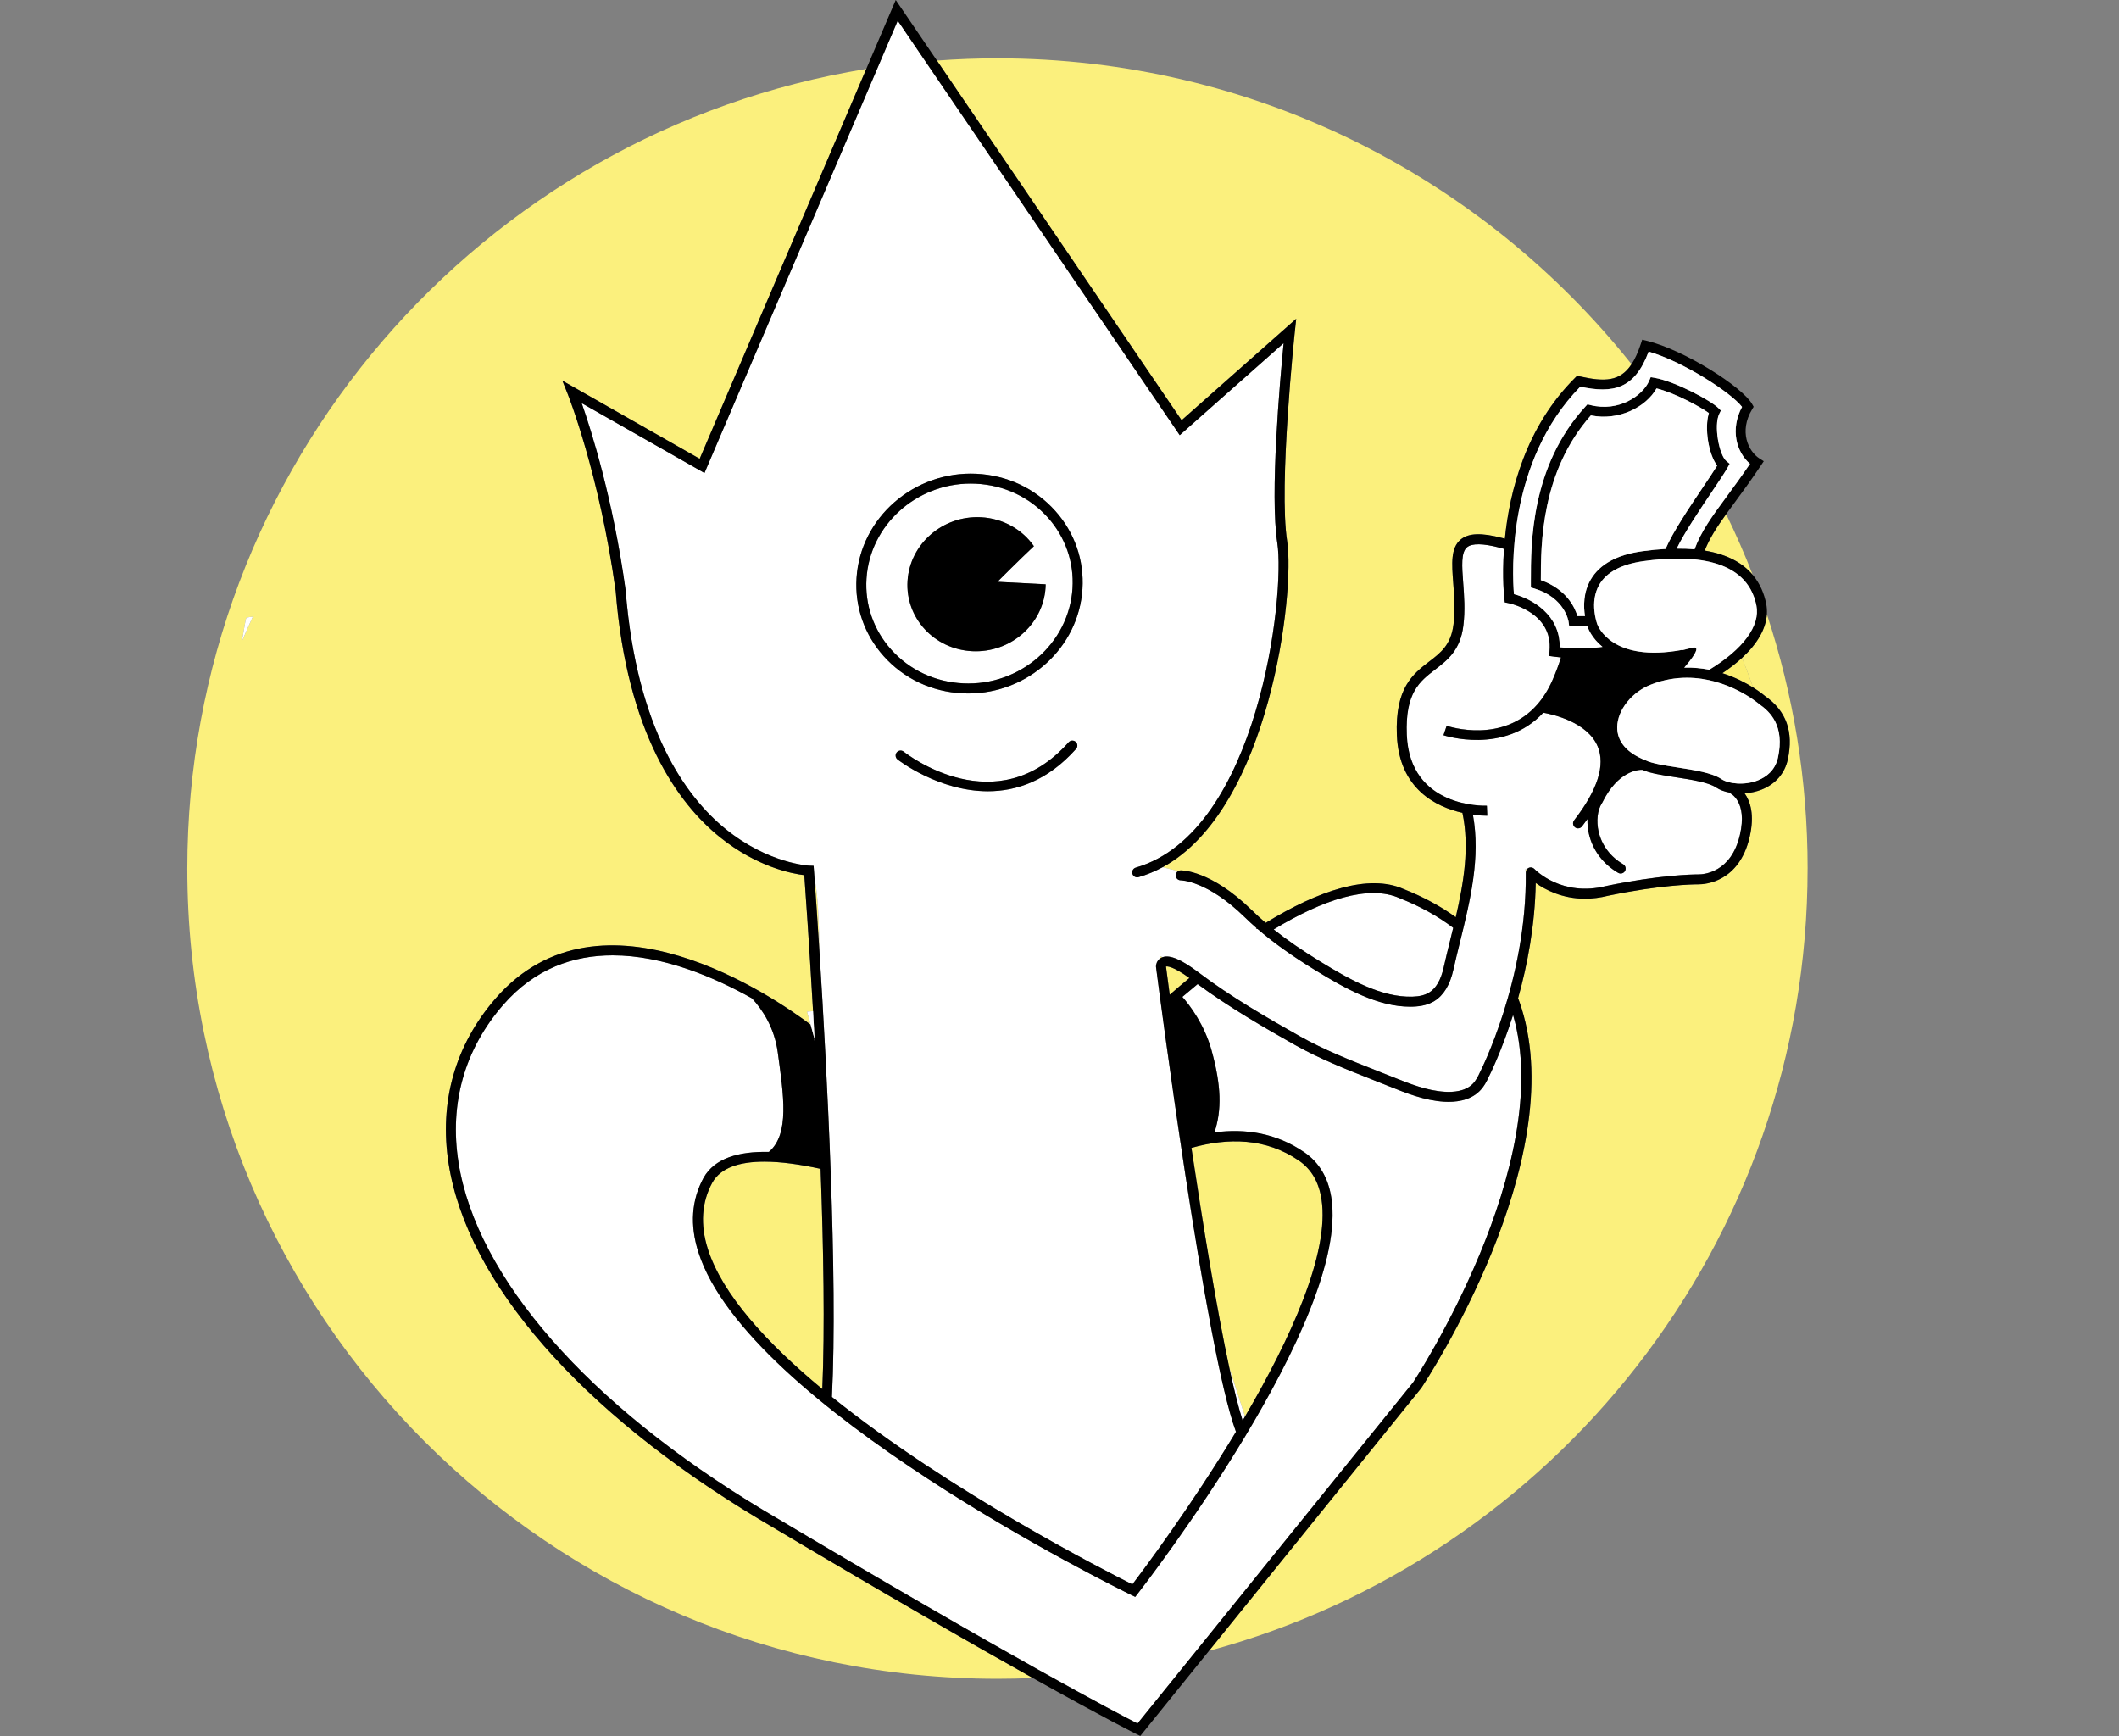
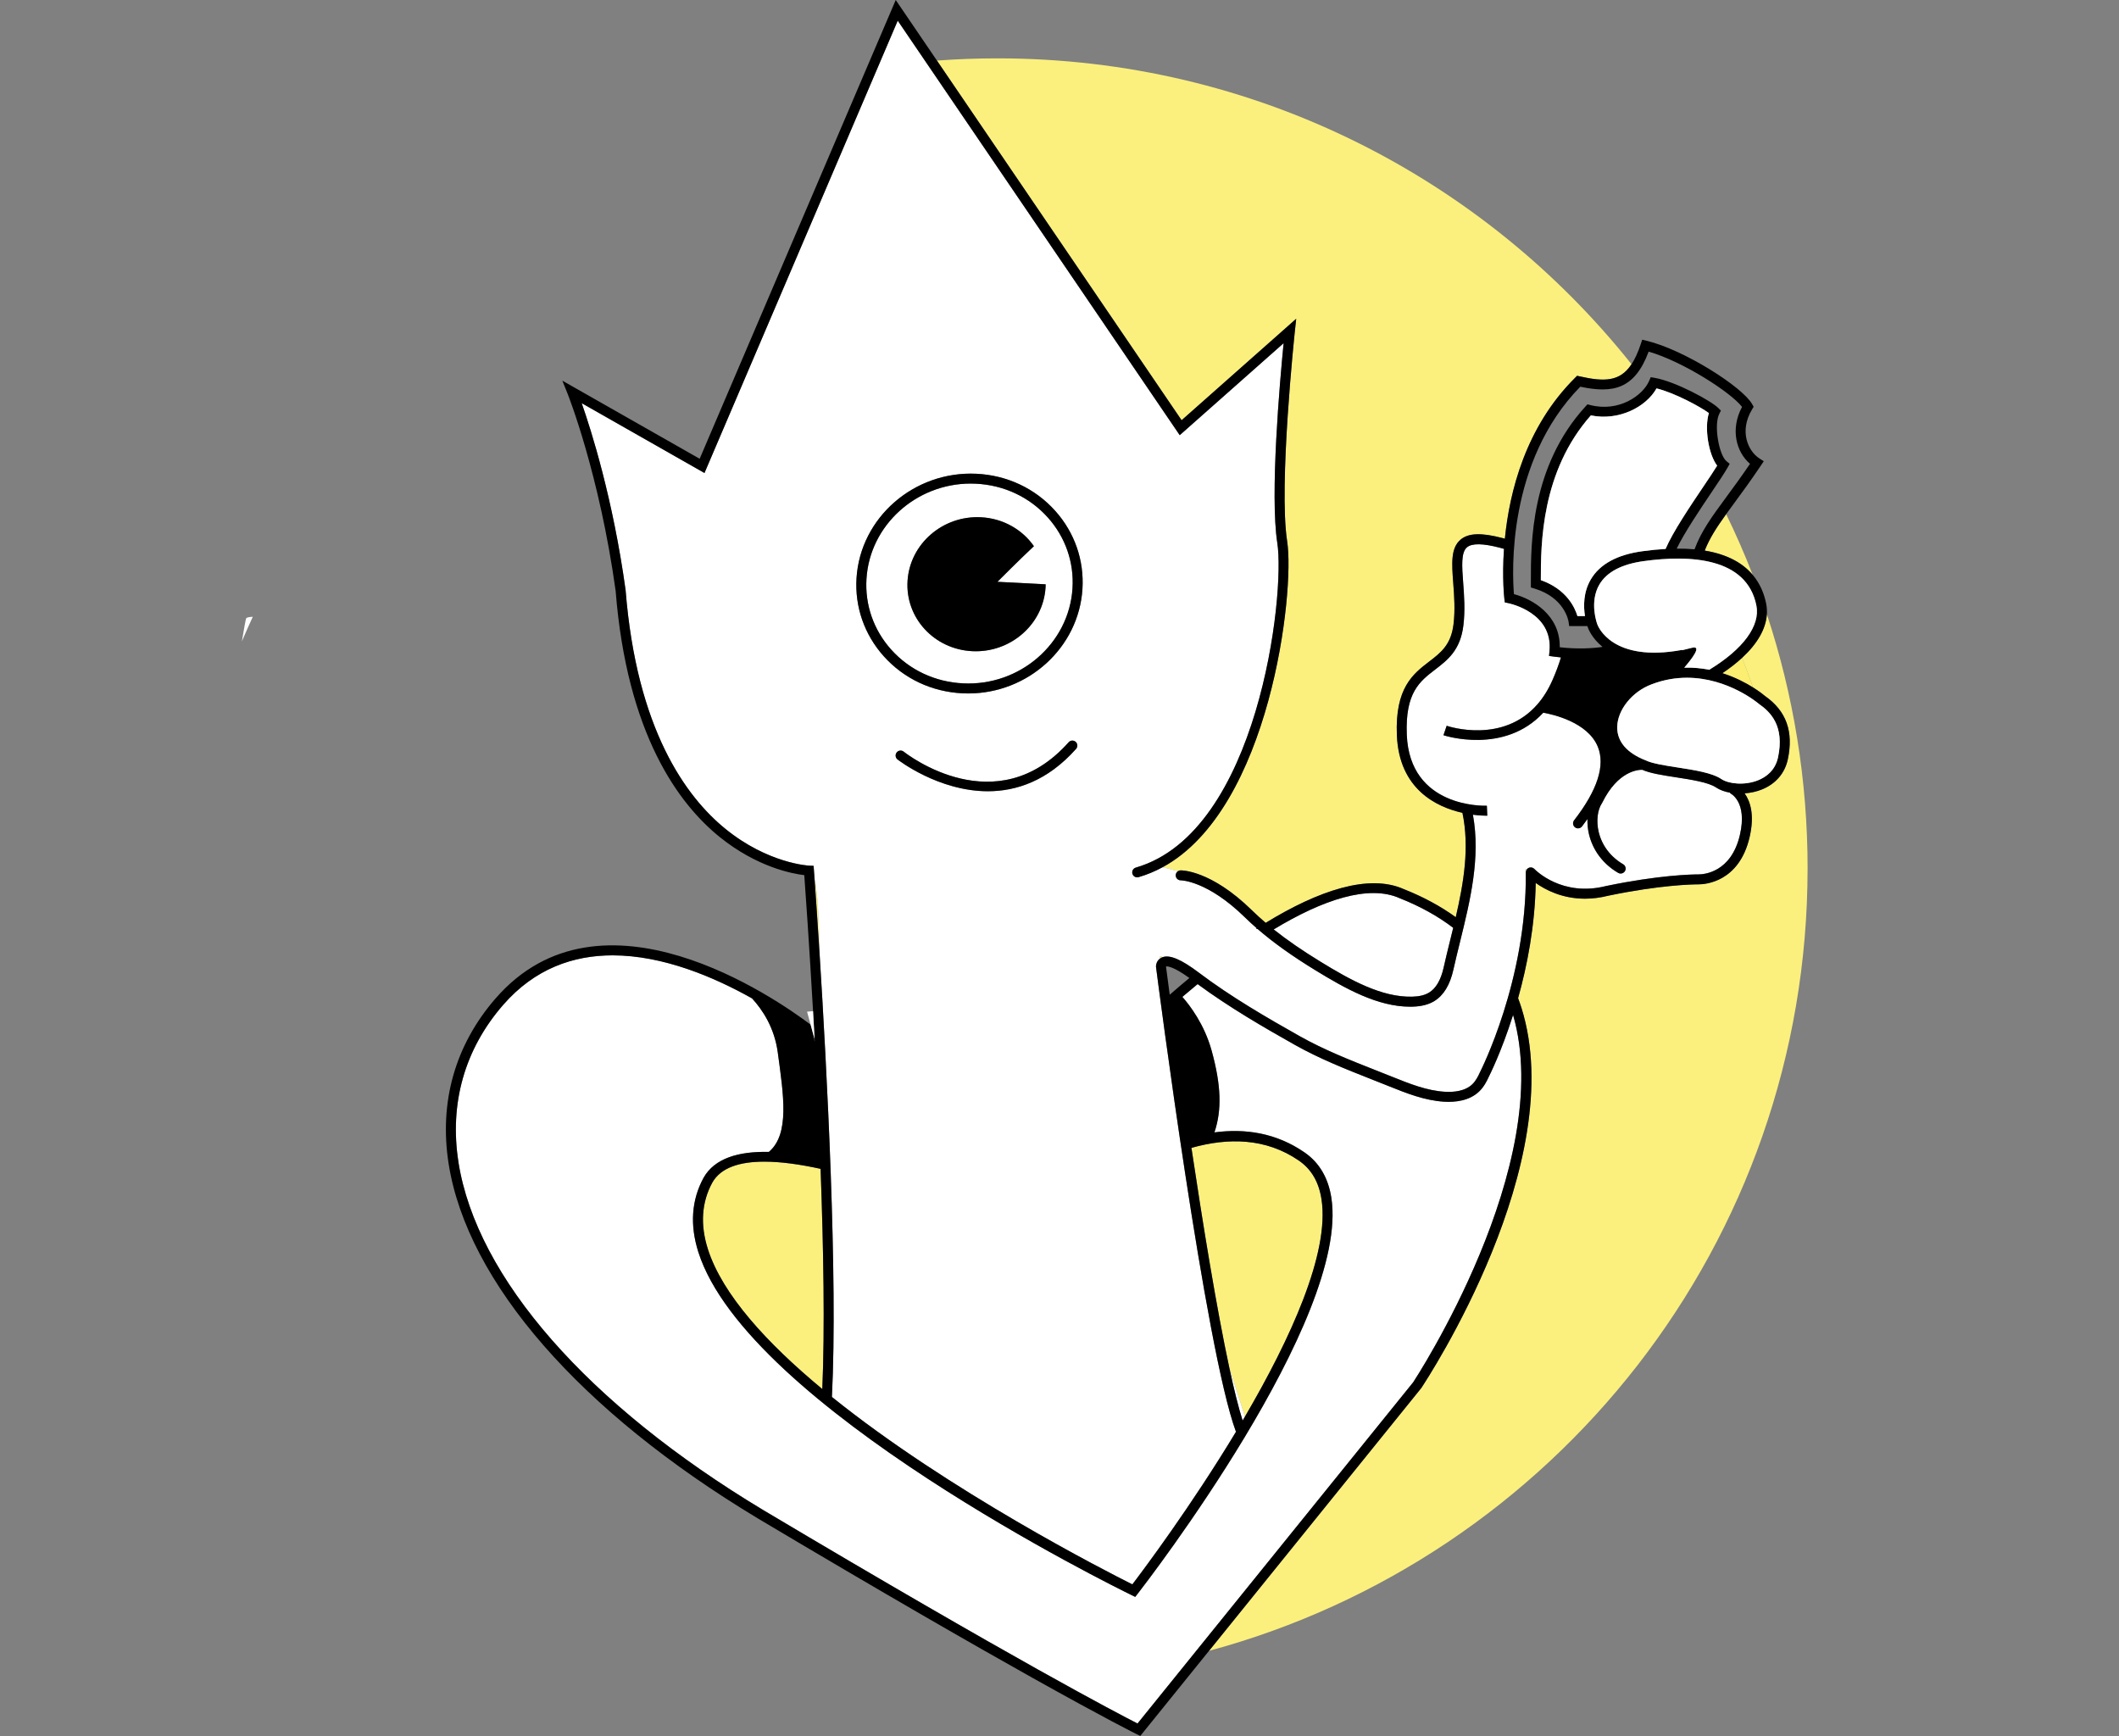
<svg xmlns="http://www.w3.org/2000/svg" id="Calque_3" data-name="Calque 3" viewBox="0 0 954.45 781.88">
  <rect x="0" y="0" width="954.45" height="781.88" fill="#808080" stroke="none" />
  <defs>
    <style>
      .cls-1 {
        fill: #000;
      }

      .cls-1, .cls-2, .cls-3, .cls-4 {
        stroke-width: 0px;
      }

      .cls-2 {
        fill: #faec5d;
        opacity: .4;
      }

      .cls-3 {
        fill: #fff;
      }

      .cls-4 {
        fill: #fbf07d;
      }
    </style>
  </defs>
-   <path class="cls-4" d="M525.19,435.3c.17,1.29.76,5.82,1.68,12.72,2.92-2.55,5.88-5.07,8.86-7.53-7.57-5.48-10.1-5.29-10.54-5.19Z" />
-   <path class="cls-4" d="M202.08,524.21c-4.39-27.8,2.92-53.57,21.15-74.52,47.57-54.67,126.17-.04,141.9,11.83l-1.6-5.86,2.69-.24c-1.77-30.86-3.46-54.55-3.95-61.25-5.49-.65-21.31-3.64-38.07-17.15-18.58-14.98-41.79-46.37-46.89-110.81-7.31-52.81-21.48-88.44-21.62-88.79l-2.4-5.97,61.86,35.18L390.19,31.04C216.75,59.28,84.36,209.77,84.36,391.19c0,201.54,163.38,364.92,364.92,364.92,5.32,0,10.62-.12,15.89-.35-26.93-15.07-66.94-38.01-123.72-71.81-80.14-48.18-130.94-106.41-139.36-159.75ZM108.95,288.88c1.02-6.07,1.69-9.77,1.91-10.35.16-.4,1.22-.64,3.01-.74-1.69,3.67-3.35,7.36-4.92,11.09Z" />
  <path class="cls-4" d="M789.46,258.91c-3.62-9.31-7.61-18.43-11.96-27.34-4.31,5.97-7.46,10.81-9.66,16.41,10.59,1.75,17.36,5.88,21.62,10.93Z" />
  <path class="cls-4" d="M369.61,526.45c-9.24-2.03-17.9-3.24-25.36-3.24-11.13,0-19.6,2.7-23.39,9.41-4.84,8.86-5.52,18.95-2.01,29.97,6.53,20.49,26.64,42.41,51.54,63.04,1.18-27.04.55-63.3-.77-99.17Z" />
  <path class="cls-4" d="M583.84,143.55l-.62,5.76c-.07.69-7.37,69.34-3.45,94.54,3.5,22.51-7.58,120.34-56.08,146.73l6.91,1.78c.33-.21.72-.35,1.15-.36.53-.01,13.67-.1,32.09,17.93,1.96,1.92,4.04,3.81,6.25,5.7,23.85-14.6,46.47-22.19,62.15-15.2,8.82,3.49,16.64,7.72,23.46,12.66,3.62-15.6,6.26-31.48,3.01-47-11.72-2.63-28.55-10.64-29.53-34.98-.86-21.32,7.32-27.6,14.53-33.14,5.29-4.06,9.85-7.56,10.98-16.79.79-6.5.31-12.89-.12-18.53-.67-8.86-1.19-15.86,3.34-19.65,3.54-2.95,9.33-3.16,18.77-.69.39.1.76.21,1.14.32,2.08-21.06,9.3-50.32,31.67-72.52l.87-.87,1.2.27c11.2,2.54,18.17,2.32,23.31-5.47C668.02,80.09,564.94,26.28,449.27,26.28c-9.17,0-18.25.34-27.25,1.01l110.2,161.97,51.62-45.71Z" />
  <path class="cls-4" d="M687.25,393.15c0-.07,0-.14,0-.21,0-.46.13-.9.37-1.26l-.54-.3.17,1.77Z" />
  <path class="cls-4" d="M522.56,431.65c.18-.12.36-.24.56-.34.18-.09.37-.16.56-.23l-1.21-.42.09.99Z" />
  <path class="cls-4" d="M814.19,391.19c0-40.02-6.45-78.54-18.36-114.57-.4,6.56-4.22,13.26-11.18,19.69,1.74,4.4,3.4,8.83,4.98,13.31,3,1.89,4.89,3.44,5.38,3.86,9.59,6.71,12.94,16.07,10.24,28.61-1.34,6.21-5.48,11-11.66,13.48-2.43.98-5.1,1.55-7.77,1.75,2.5,3.52,4.59,9.63,2.23,19.76-4.71,20.2-19.99,21.22-23.01,21.22-2.67,0-17.2.25-40.61,5.11-3.75.95-7.26,1.35-10.51,1.35-10.34,0-17.95-4.05-22.2-7.08-.32,19.33-3.85,37.32-7.94,51.89.55,1.46,1.06,2.95,1.54,4.46,21.76,69.43-42.42,167.04-45.16,171.16l-95.59,118.34c155.32-41.91,269.61-183.78,269.61-352.34Z" />
  <path class="cls-4" d="M369.14,429.23c-.31-15.6-.8-27.29-2.23-33.18.42,5.87,1.25,17.65,2.23,33.18Z" />
  <path class="cls-4" d="M595.24,540.18c-1.21-7.84-4.54-13.55-10.18-17.44-14.85-10.25-31.93-10.4-48.41-5.74,5.16,34.39,11.35,72.47,17.07,99.04l7.06,21.95c20.39-34.86,38.19-73.58,34.46-97.81Z" />
  <path class="cls-3" d="M553.72,616.04c2.09,9.7,4.11,17.87,5.99,23.77.36-.61.71-1.21,1.07-1.82l-7.06-21.95Z" />
  <path class="cls-4" d="M789.63,309.62c-1.57-4.48-3.23-8.92-4.98-13.31-2.53,2.34-5.48,4.64-8.83,6.88,5.75,1.83,10.47,4.33,13.81,6.43Z" />
  <path class="cls-2" d="M789.63,309.62c-1.57-4.48-3.23-8.92-4.98-13.31-2.53,2.34-5.48,4.64-8.83,6.88,5.75,1.83,10.47,4.33,13.81,6.43Z" />
  <path class="cls-3" d="M110.86,278.53c-.22.57-.9,4.28-1.91,10.35,1.57-3.73,3.23-7.42,4.92-11.09-1.79.1-2.86.34-3.01.74Z" />
  <path class="cls-3" d="M512.85,395.07c-1.2.34-2.44-.34-2.78-1.53-.34-1.19.34-2.44,1.53-2.78,55.18-15.93,67.37-122.85,63.73-146.21-3.38-21.72,1.15-72.73,2.84-89.98l-46.79,41.43L404.36,9.31l-87.06,203.7-55.3-31.45c4.31,12.28,14.09,43.09,19.77,84.16,4.97,62.78,27.21,93.16,45.01,107.61,19.19,15.59,37.49,16.53,37.68,16.53l1.99.08.15,1.99c.01.14.12,1.58.3,4.12,1.43,5.89,1.92,17.58,2.23,33.18,3.29,52.04,8.3,146.06,5.57,199.92,52.62,42.39,123.65,78.59,135.33,84.42,5.08-6.67,26.51-35.28,46.67-68.73-13.72-36.82-35.1-202.24-36.01-209.34l-.02-.29c0-.9.42-2.55,1.88-3.57l-.09-.99,1.21.42c3.3-1.15,8.5,1.08,16.26,6.94,14.59,11.03,31.16,20.59,45.55,28.69,10.85,6.1,22.67,10.77,34.1,15.28,2.55,1,5.1,2.01,7.64,3.03,7.58,3.05,15.43,6.2,23.58,6.69,3.84.23,9.11-.18,12.44-3.47,1.5-1.48,2.52-3.48,3.32-5.25.26-.51,21.18-41.53,20.68-89.84l-.17-1.77.54.3c.4-.6,1.08-1.01,1.85-1.02.64,0,1.22.28,1.64.71h.01c.5.51,12.42,12.7,32.3,7.67,23.93-4.98,38.87-5.23,41.62-5.23,2.42,0,14.7-.86,18.64-17.75,3.54-15.19-4.36-18.8-4.44-18.84l.09-.2c-2.48-.44-4.72-1.24-6.47-2.42-3.37-2.27-11.16-3.48-18.04-4.54-5.97-.92-11.62-1.8-15.08-3.37-1.82-.05-10.99.46-18.06,14.82l-.15.25c-2.01,3.01-2.59,8.03-1.48,12.8,1.42,6.13,5.35,11.34,11.06,14.68,1.07.62,1.43,2,.81,3.07-.42.71-1.17,1.11-1.94,1.11-.38,0-.77-.1-1.13-.31-6.79-3.96-11.47-10.19-13.17-17.54-.52-2.24-.73-4.52-.65-6.7-.78,1.1-1.6,2.21-2.47,3.33-.44.57-1.1.87-1.78.87-.48,0-.96-.15-1.37-.47-.98-.76-1.16-2.17-.4-3.15,10.56-13.63,14.15-24.81,10.65-33.22-4.57-11-20.19-14.49-24.53-15.26-17.64,19.06-44.63,10.26-44.96,10.15l1.44-4.25c1.18.4,25.39,8.22,40.94-9.73.02-.02.03-.04.05-.06,2.49-2.88,4.75-6.42,6.66-10.76,1.57-3.55,2.83-6.96,3.83-10.24-1.05-.11-2.13-.23-3.23-.38l-2.14-.29.21-2.15c1.7-17.35-17.72-21.48-18.55-21.65l-1.58-.32-.2-1.6c-.03-.23-1.09-9.27-.17-22.5-.63-.18-1.25-.36-1.9-.53-7.57-1.98-12.53-2.05-14.75-.2-2.76,2.3-2.29,8.59-1.74,15.86.44,5.85.94,12.47.09,19.41-1.35,11.1-7.12,15.53-12.7,19.81-6.97,5.35-13.55,10.4-12.78,29.39,1.33,32.9,34.66,32,36.07,31.95l.18,4.48s-.19,0-.47,0c-.91,0-3.1-.05-6-.44,3.53,19.29-1.21,38.62-5.82,57.33-1.03,4.19-2.06,8.36-2.98,12.49-1.51,6.79-4.39,11.54-8.55,14.1-2.58,1.59-5.78,2.42-9.76,2.53-.38.01-.76.02-1.14.02-14.66,0-29.13-8.09-42.72-16.42-10.5-6.43-18.94-12.45-26.03-18.59h-.75c.14-.09.29-.18.43-.28-1.89-1.65-3.7-3.31-5.41-4.98-16.85-16.49-28.67-16.65-28.86-16.65h-.02c-1.23,0-2.23-.98-2.25-2.21-.01-.81.4-1.51,1.03-1.92l-6.91-1.78c-3.43,1.87-7.04,3.38-10.85,4.48ZM475.33,230.12c8.71,9.74,13.05,22.23,12.23,35.19-1.68,26.41-24.49,47.02-51.43,47.02-.85,0-1.69-.02-2.55-.06-13.87-.67-26.49-6.61-35.55-16.74-8.71-9.74-13.05-22.23-12.23-35.19,1.73-27.24,25.95-48.3,53.98-46.96,13.87.67,26.49,6.61,35.55,16.74ZM484.69,337.3c-12.88,14.47-26.98,19.08-39.72,19.08-22.28,0-40.43-14.1-40.72-14.33-.97-.77-1.13-2.18-.36-3.15.77-.97,2.18-1.13,3.15-.36,1.69,1.34,41.75,32.35,74.29-4.22.82-.92,2.24-1.01,3.17-.18.92.82,1.01,2.24.18,3.17Z" />
  <path class="cls-3" d="M366.98,469.21c-.02-.34-.04-.67-.05-1-.07-.04-.14-.08-.21-.11l.27,1.12Z" />
  <path class="cls-3" d="M512.38,776.25l124.17-153.7c.53-.82,64.49-98.11,44.99-165.44-5.35,16.91-10.83,27.64-10.94,27.85-.92,2.03-2.18,4.49-4.2,6.48-4.51,4.45-11.1,5.03-15.87,4.75-8.88-.54-17.06-3.83-24.98-7.01-2.54-1.02-5.07-2.02-7.61-3.02-11.57-4.56-23.54-9.28-34.65-15.54-13.8-7.77-29.59-16.89-43.84-27.4-2.3,1.89-4.59,3.81-6.87,5.76,3.4,3.85,9.9,12.37,13.17,24.16,4.33,15.63,4.67,26.78,1.27,36.87,13.87-1.85,27.87.24,40.6,9.03,6.62,4.57,10.68,11.45,12.07,20.45,8.4,54.53-83.31,173.27-87.22,178.29l-1.12,1.44-1.64-.8c-7.05-3.44-173-85.01-195.14-154.49-3.9-12.23-3.1-23.51,2.37-33.52,4.95-8.76,15.75-11.91,29.39-11.61,9.45-8.02,6.61-25.51,4.01-44.82-1.5-11.11-6.84-19.17-11.59-24.33-16.95-9.52-40-19.38-62.78-19.38-17.59,0-35.02,5.88-49.34,22.34-17.33,19.92-24.28,44.42-20.1,70.87,8.22,52.03,58.24,109.11,137.24,156.6,113.46,67.54,159.83,91.67,168.63,96.15Z" />
  <path class="cls-3" d="M653.26,423.19c.43-1.76.87-3.53,1.3-5.31-6.88-5.23-14.88-9.69-24.02-13.3l-.09-.04c-13.9-6.23-34.54.63-56.75,14.06,5.97,4.76,12.89,9.52,21.11,14.55,13.36,8.18,27.55,16.13,41.38,15.74,3.17-.09,5.64-.7,7.53-1.87,3.09-1.9,5.28-5.69,6.53-11.25.93-4.16,1.96-8.36,3.01-12.59Z" />
  <path class="cls-1" d="M685.33,454.04c-.47-1.51-.99-3-1.54-4.46,4.08-14.57,7.61-32.56,7.94-51.89,4.25,3.03,11.86,7.08,22.2,7.08,3.24,0,6.75-.4,10.51-1.35,23.41-4.86,37.94-5.11,40.61-5.11,3.02,0,18.3-1.02,23.01-21.22,2.36-10.13.28-16.24-2.23-19.76,2.67-.2,5.34-.77,7.77-1.75,6.18-2.49,10.32-7.28,11.66-13.48,2.7-12.54-.64-21.9-10.24-28.61-.49-.42-2.38-1.98-5.38-3.86-3.34-2.1-8.06-4.6-13.81-6.43,3.35-2.24,6.3-4.55,8.83-6.88,6.96-6.43,10.78-13.13,11.18-19.69.1-1.6,0-3.2-.32-4.78-.88-4.4-2.69-8.95-6.05-12.94-4.26-5.05-11.03-9.18-21.62-10.93,2.21-5.6,5.36-10.44,9.66-16.41,1.14-1.58,2.36-3.24,3.66-5.01,3.49-4.75,7.45-10.14,12-16.92l1.28-1.91-1.94-1.24c-5.01-3.19-9.34-12.17-3.3-22.16l.68-1.12-.64-1.14c-4.38-7.81-30.65-24.51-47.56-28.59l-2-.48-.65,1.96c-1.26,3.79-2.63,6.78-4.16,9.09-5.13,7.8-12.11,8.01-23.31,5.47l-1.2-.27-.87.87c-22.37,22.2-29.59,51.47-31.67,72.52-.38-.11-.75-.22-1.14-.32-9.44-2.47-15.23-2.26-18.77.69-4.54,3.78-4.01,10.78-3.34,19.65.43,5.64.91,12.03.12,18.53-1.13,9.23-5.69,12.74-10.98,16.79-7.22,5.54-15.4,11.82-14.53,33.14.98,24.34,17.81,32.35,29.53,34.98,3.25,15.51.6,31.4-3.01,47-6.82-4.95-14.64-9.17-23.46-12.66-15.68-6.99-38.3.6-62.15,15.2-2.21-1.89-4.29-3.78-6.25-5.7-18.42-18.03-31.56-17.94-32.09-17.93-.43,0-.82.14-1.15.36-.63.41-1.05,1.11-1.03,1.92.02,1.23,1.03,2.21,2.25,2.21h.02c.19,0,12.02.16,28.86,16.65,1.71,1.68,3.52,3.33,5.41,4.98-.14.09-.29.18-.43.28h.75c7.09,6.14,15.53,12.16,26.03,18.59,13.59,8.32,28.06,16.42,42.72,16.42.38,0,.76,0,1.14-.02,3.98-.12,7.17-.94,9.76-2.53,4.16-2.56,7.04-7.3,8.55-14.1.92-4.13,1.95-8.3,2.98-12.49,4.61-18.71,9.35-38.04,5.82-57.33,2.9.38,5.09.44,6,.44.28,0,.44,0,.47,0l-.18-4.48c-1.41.05-34.74.96-36.07-31.95-.77-19,5.82-24.05,12.78-29.39,5.58-4.28,11.35-8.71,12.7-19.81.85-6.94.35-13.56-.09-19.41-.55-7.27-1.02-13.56,1.74-15.86,2.22-1.85,7.18-1.78,14.75.2.65.17,1.27.35,1.9.53-.92,13.23.14,22.27.17,22.5l.2,1.6,1.58.32c.83.17,20.25,4.3,18.55,21.65l-.21,2.15,2.14.29c1.1.15,2.18.28,3.23.38-1,3.28-2.27,6.69-3.83,10.24-1.91,4.34-4.18,7.88-6.66,10.76-.02.02-.03.04-.05.06-15.56,17.96-39.76,10.13-40.94,9.73l-1.44,4.25c.32.11,27.32,8.91,44.96-10.15,4.34.77,19.96,4.26,24.53,15.26,3.49,8.41-.09,19.59-10.65,33.22-.76.98-.58,2.39.4,3.15.41.32.89.47,1.37.47.67,0,1.33-.3,1.78-.87.87-1.13,1.69-2.23,2.47-3.33-.08,2.18.13,4.46.65,6.7,1.7,7.35,6.38,13.58,13.17,17.54.36.21.75.31,1.13.31.77,0,1.52-.4,1.94-1.11.62-1.07.26-2.45-.81-3.07-5.72-3.33-9.64-8.55-11.06-14.68-1.1-4.77-.52-9.79,1.48-12.8l.15-.25c7.06-14.37,16.24-14.87,18.06-14.82,3.46,1.57,9.1,2.45,15.08,3.37,6.88,1.06,14.67,2.27,18.04,4.54,1.75,1.18,3.99,1.99,6.47,2.42l-.09.2c.08.03,7.98,3.65,4.44,18.84-3.94,16.89-16.22,17.75-18.64,17.75-2.75,0-17.68.25-41.62,5.23-19.88,5.03-31.8-7.16-32.3-7.68h-.01c-.42-.42-1-.69-1.64-.7-.78,0-1.45.41-1.85,1.02-.24.36-.37.79-.37,1.26,0,.07,0,.14,0,.21.5,48.31-20.42,89.33-20.68,89.84-.8,1.76-1.82,3.77-3.32,5.25-3.33,3.29-8.6,3.7-12.44,3.47-8.15-.49-15.99-3.65-23.58-6.69-2.54-1.02-5.09-2.03-7.64-3.03-11.43-4.51-23.25-9.17-34.1-15.28-14.39-8.1-30.96-17.66-45.55-28.69-7.76-5.86-12.95-8.09-16.26-6.94-.19.07-.38.14-.56.23-.21.1-.39.22-.56.34-1.46,1.03-1.88,2.68-1.88,3.57l.02.29c.91,7.1,22.3,172.52,36.01,209.34-20.16,33.45-41.6,62.06-46.67,68.73-11.68-5.84-82.7-42.04-135.33-84.42,2.72-53.86-2.29-147.88-5.57-199.92-.98-15.53-1.81-27.31-2.23-33.18-.18-2.54-.29-3.97-.3-4.12l-.15-1.99-1.99-.08c-.18,0-18.48-.94-37.68-16.53-17.79-14.45-40.04-44.83-45.01-107.61-5.68-41.07-15.46-71.88-19.77-84.16l55.3,31.45L404.36,9.31l127.02,186.69,46.79-41.43c-1.69,17.26-6.22,68.27-2.84,89.98,3.63,23.36-8.55,130.28-63.73,146.21-1.19.34-1.88,1.59-1.53,2.78.34,1.19,1.58,1.87,2.78,1.53,3.81-1.1,7.42-2.62,10.85-4.48,48.5-26.39,59.58-124.22,56.08-146.73-3.92-25.2,3.38-93.85,3.45-94.54l.62-5.76-51.62,45.71L422.02,27.28,403.46,0l-13.27,31.04-75.04,175.58-61.86-35.18,2.4,5.97c.14.35,14.31,35.99,21.62,88.79,5.1,64.44,28.31,95.83,46.89,110.81,16.76,13.51,32.57,16.5,38.07,17.15.49,6.69,2.18,30.39,3.95,61.25.24,4.11.47,8.35.71,12.7l-1.8-6.61c-15.73-11.87-94.33-66.5-141.9-11.83-18.23,20.95-25.54,46.72-21.15,74.52,8.43,53.35,59.22,111.57,139.36,159.75,56.78,33.8,96.78,56.74,123.72,71.81,33.3,18.63,46.61,25.21,46.84,25.32l1.61.79,30.97-38.34,95.59-118.34c2.74-4.12,66.92-101.73,45.16-171.16ZM318.85,562.58c-3.51-11.02-2.83-21.11,2.01-29.97,3.79-6.71,12.26-9.41,23.39-9.41,7.46,0,16.12,1.21,25.36,3.24,1.32,35.87,1.95,72.13.77,99.17-24.9-20.63-45.01-42.56-51.54-63.04ZM206.51,523.5c-4.18-26.45,2.77-50.96,20.1-70.87,14.32-16.46,31.74-22.34,49.34-22.34,22.78,0,45.83,9.86,62.78,19.38,4.75,5.16,10.09,13.22,11.59,24.33,2.61,19.3,5.45,36.8-4.01,44.82-13.64-.3-24.44,2.85-29.39,11.61-5.47,10.01-6.26,21.28-2.37,33.52,22.14,69.48,188.09,151.05,195.14,154.49l1.64.8,1.12-1.44c3.91-5.03,95.61-123.77,87.22-178.29-1.39-9-5.45-15.88-12.07-20.45-12.73-8.79-26.72-10.88-40.6-9.03,3.39-10.09,3.05-21.24-1.27-36.87-3.26-11.79-9.77-20.3-13.17-24.16,2.27-1.95,4.56-3.87,6.87-5.76,14.25,10.5,30.04,19.63,43.84,27.4,11.11,6.25,23.08,10.97,34.65,15.54,2.54,1,5.08,2,7.61,3.02,7.92,3.18,16.1,6.47,24.98,7.01,4.76.28,11.36-.3,15.87-4.75,2.02-1.99,3.29-4.45,4.2-6.48.11-.21,5.59-10.94,10.94-27.85,19.5,67.33-44.46,164.62-44.99,165.44l-124.17,153.7c-8.8-4.48-55.17-28.61-168.63-96.15-78.99-47.49-129.01-104.57-137.24-156.6ZM525.19,435.3c.44-.1,2.97-.28,10.54,5.19-2.98,2.46-5.94,4.97-8.86,7.53-.93-6.9-1.51-11.43-1.68-12.72ZM681.92,267.6c-.78-9.41-3.23-59.68,29.88-93.43,14.59,3.1,24.46,1.24,30.79-15.8,15.39,4.42,37,18.33,42.07,24.9-5.39,10.07-2.62,20.32,3.59,25.64-4,5.88-7.54,10.7-10.7,14.99-6.51,8.85-11.29,15.37-14.29,23.51-2.49-.23-5.17-.33-8.04-.31,3.53-7.28,10.5-17.63,15.77-25.47,3.15-4.68,5.87-8.72,7.19-11.09l.91-1.64-1.45-1.19c-3.31-2.71-5.83-16.13-3.23-21.33l.72-1.45-1.14-1.14c-3.26-3.26-19.28-11.97-28.71-13.61l-1.75-.3-.7,1.63c-2.87,6.69-13.68,14.21-26.5,10.93l-1.3-.33-.91.99c-24.64,26.93-24.6,61.79-24.58,78.54v2.96l1.6.48c13.61,4.08,15.32,14.53,15.38,14.96l.27,1.94h8.2c.15.45.25.72.27.78.13.38,1.69,4.62,6.55,8.6-4.21.62-10.84,1.11-19.26.16.21-14.6-12.42-21.75-20.62-23.92ZM769.88,301.67c-3.5-.69-7.28-1.07-11.26-.95,3.18-3.68,8.31-10.2,3.46-8.95-1.2.31-2.71.68-4.39,1.09l-.03-.14c-31.59,5.84-37.91-10.72-38.19-11.5-.04-.1-3.78-9.95.93-17.96,3.3-5.61,10-9.15,19.92-10.52,20.77-2.87,46.44-1.72,50.79,19.99,1.82,9.08-5.92,19.63-21.23,28.94ZM716.56,187.08c12.67,2.59,24.89-3.82,29.57-12.16,7.89,1.92,19.53,8.12,23.59,11.12-2.08,6.68-.19,18.53,3.72,23.68-1.41,2.3-3.65,5.63-6.17,9.38-6.18,9.18-13.78,20.47-17.06,28.13-3.27.18-6.76.52-10.5,1.04-11.37,1.57-19.18,5.85-23.2,12.73-3.4,5.81-3.29,12.15-2.6,16.48h-3.4c-1.13-3.79-4.86-12.1-16.49-16.2-.02-16.11.1-48.87,22.53-74.21ZM741.13,342.4c-8.38-3.29-12.77-8.44-12.7-14.9.08-7.77,6.75-16.07,15.54-19.31,5.54-2.11,10.88-2.95,15.86-2.95,18.56,0,32.16,11.56,32.33,11.71l.19.15c5.11,3.55,11.56,9.91,8.51,24.04-1.3,6.03-5.58,8.91-8.94,10.27-6.1,2.46-13.34,1.64-16.55-.53-4.2-2.83-12.16-4.06-19.86-5.25-5.62-.87-11.42-1.77-14.38-3.24ZM643.72,447.03c-1.9,1.17-4.36,1.78-7.53,1.87-13.84.39-28.02-7.56-41.38-15.74-8.22-5.03-15.14-9.8-21.11-14.55,22.2-13.43,42.85-20.29,56.75-14.06l.09.04c9.14,3.61,17.14,8.06,24.02,13.3-.43,1.77-.86,3.54-1.3,5.31-1.04,4.23-2.08,8.42-3.01,12.59-1.24,5.57-3.44,9.35-6.53,11.25ZM553.72,616.04c-5.72-26.57-11.91-64.65-17.07-99.04,16.49-4.66,33.56-4.51,48.41,5.74,5.64,3.9,8.97,9.6,10.18,17.44,3.73,24.23-14.07,62.95-34.46,97.81-.36.61-.71,1.22-1.07,1.82-1.88-5.89-3.91-14.07-5.99-23.77ZM366.98,469.21l-.27-1.12c.07.04.14.08.21.11.02.33.04.67.05,1Z" />
-   <path class="cls-3" d="M721.81,291.35c-4.86-3.98-6.42-8.22-6.55-8.6-.02-.05-.13-.33-.27-.78h-8.2l-.27-1.94c-.06-.43-1.76-10.88-15.38-14.96l-1.6-.48v-2.96c-.02-16.75-.06-51.61,24.58-78.54l.91-.99,1.3.33c12.82,3.28,23.63-4.24,26.5-10.93l.7-1.63,1.75.3c9.44,1.64,25.45,10.35,28.71,13.61l1.14,1.14-.72,1.45c-2.6,5.2-.08,18.62,3.23,21.33l1.45,1.19-.91,1.64c-1.32,2.37-4.04,6.41-7.19,11.09-5.28,7.84-12.24,18.19-15.77,25.47,2.87-.02,5.55.08,8.04.31,3-8.14,7.78-14.65,14.29-23.51,3.15-4.29,6.69-9.11,10.7-14.99-6.21-5.32-8.98-15.57-3.59-25.64-5.07-6.57-26.67-20.47-42.07-24.9-6.33,17.04-16.2,18.9-30.79,15.8-33.11,33.75-30.66,84.03-29.88,93.43,8.2,2.17,20.83,9.32,20.62,23.92,8.42.94,15.05.45,19.26-.16Z" />
  <path class="cls-3" d="M710.52,277.49h3.4c-.7-4.33-.8-10.66,2.6-16.48,4.02-6.88,11.83-11.16,23.2-12.73,3.74-.52,7.23-.85,10.5-1.04,3.28-7.66,10.88-18.95,17.06-28.13,2.52-3.75,4.77-7.08,6.17-9.38-3.91-5.15-5.8-17-3.72-23.68-4.07-3-15.71-9.21-23.59-11.12-4.68,8.33-16.9,14.75-29.57,12.16-22.43,25.34-22.55,58.1-22.53,74.21,11.63,4.09,15.36,12.41,16.49,16.2Z" />
  <path class="cls-3" d="M740.33,252.73c-9.92,1.37-16.62,4.91-19.92,10.52-4.71,8.01-.97,17.86-.93,17.96.28.78,6.6,17.34,38.19,11.5l.03.14c1.69-.4,3.2-.78,4.39-1.09,4.85-1.25-.28,5.28-3.46,8.95,3.99-.12,7.76.25,11.26.95,15.31-9.31,23.05-19.86,21.23-28.94-4.34-21.72-30.01-22.86-50.79-19.99Z" />
  <path class="cls-3" d="M791.92,351.42c3.36-1.35,7.64-4.23,8.94-10.27,3.05-14.14-3.4-20.49-8.51-24.04l-.19-.15c-.17-.15-13.77-11.71-32.33-11.71-4.98,0-10.32.83-15.86,2.95-8.79,3.24-15.46,11.54-15.54,19.31-.07,6.46,4.32,11.61,12.7,14.9,2.96,1.47,8.77,2.37,14.38,3.24,7.7,1.19,15.66,2.42,19.86,5.25,3.21,2.16,10.45,2.98,16.55.53Z" />
  <path class="cls-3" d="M365.12,461.51l1.8,6.61c-.24-4.35-.47-8.58-.71-12.7l-2.69.24,1.6,5.86Z" />
  <path class="cls-3" d="M439.56,217.86c-.78-.04-1.56-.06-2.33-.06-24.6,0-45.42,18.76-46.95,42.82-.75,11.74,3.19,23.08,11.09,31.91,8.25,9.23,19.76,14.64,32.42,15.25,25.62,1.27,47.71-17.95,49.28-42.76.74-11.74-3.19-23.08-11.09-31.91-8.25-9.23-19.76-14.64-32.42-15.25ZM437.95,293.3c-17.16-.83-30.22-15-29.17-31.66s15.83-29.49,32.99-28.67c10.06.48,18.7,5.56,23.93,13.03-5.96,5.56-16.43,16.05-16.43,16.05l21.72,1.13c0,.48-.02.97-.05,1.45-1.06,16.66-15.83,29.49-32.99,28.67Z" />
  <path class="cls-1" d="M385.8,260.34c-.82,12.96,3.52,25.45,12.23,35.19,9.06,10.13,21.68,16.08,35.55,16.74.85.04,1.7.06,2.55.06,26.94,0,49.75-20.61,51.43-47.02.82-12.96-3.52-25.45-12.23-35.19-9.06-10.13-21.68-16.08-35.55-16.74-28.03-1.33-52.25,19.72-53.98,46.96ZM483.08,265.02c-1.57,24.81-23.66,44.03-49.28,42.76-12.65-.61-24.17-6.03-32.42-15.25-7.9-8.83-11.84-20.16-11.09-31.91,1.52-24.05,22.35-42.82,46.95-42.82.77,0,1.55.02,2.33.06,12.65.61,24.17,6.03,32.42,15.25,7.9,8.83,11.84,20.16,11.09,31.91Z" />
  <path class="cls-1" d="M449.27,262.04s10.46-10.49,16.43-16.05c-5.22-7.47-13.87-12.54-23.93-13.03-17.16-.83-31.94,12.01-32.99,28.67s12,30.83,29.17,31.66c17.16.83,31.94-12.01,32.99-28.67.03-.49.05-.97.05-1.45l-21.72-1.13Z" />
  <path class="cls-1" d="M481.34,334.31c-32.54,36.57-72.6,5.56-74.29,4.22-.97-.77-2.38-.61-3.15.36-.77.97-.61,2.38.36,3.15.28.22,18.43,14.33,40.72,14.33,12.74,0,26.84-4.62,39.72-19.08.82-.93.74-2.35-.18-3.17-.93-.82-2.35-.74-3.17.18Z" />
</svg>